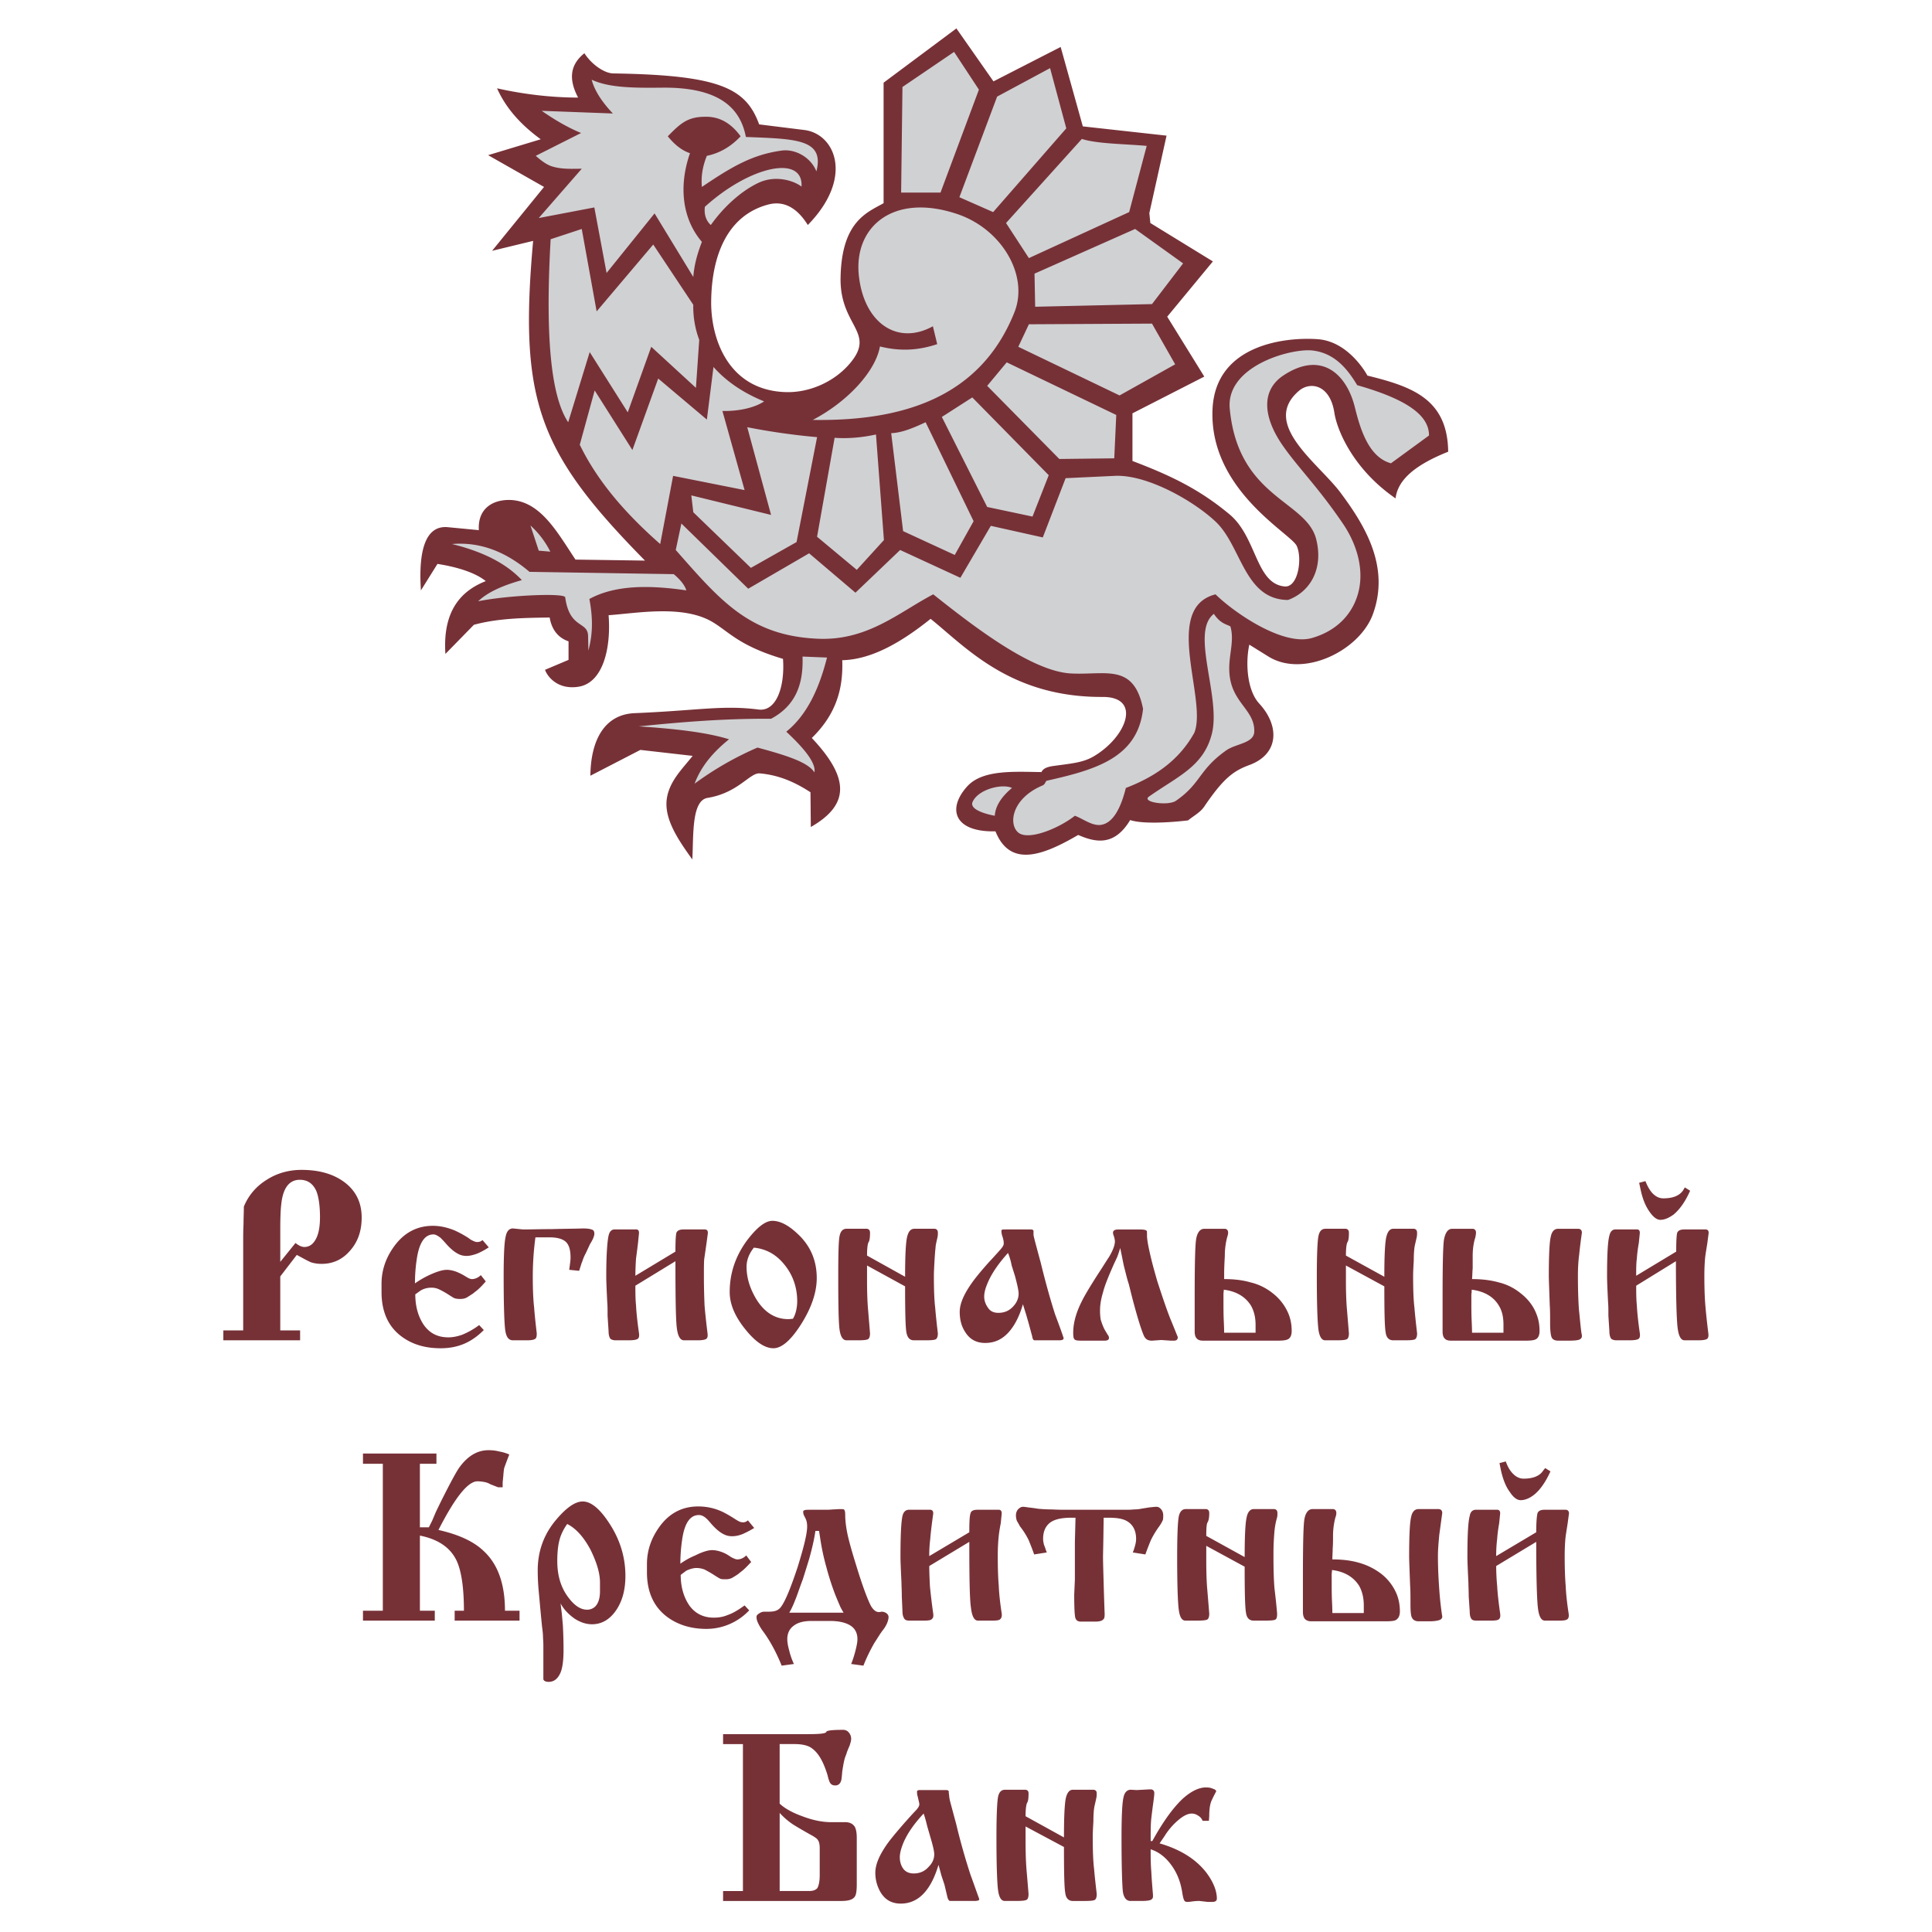
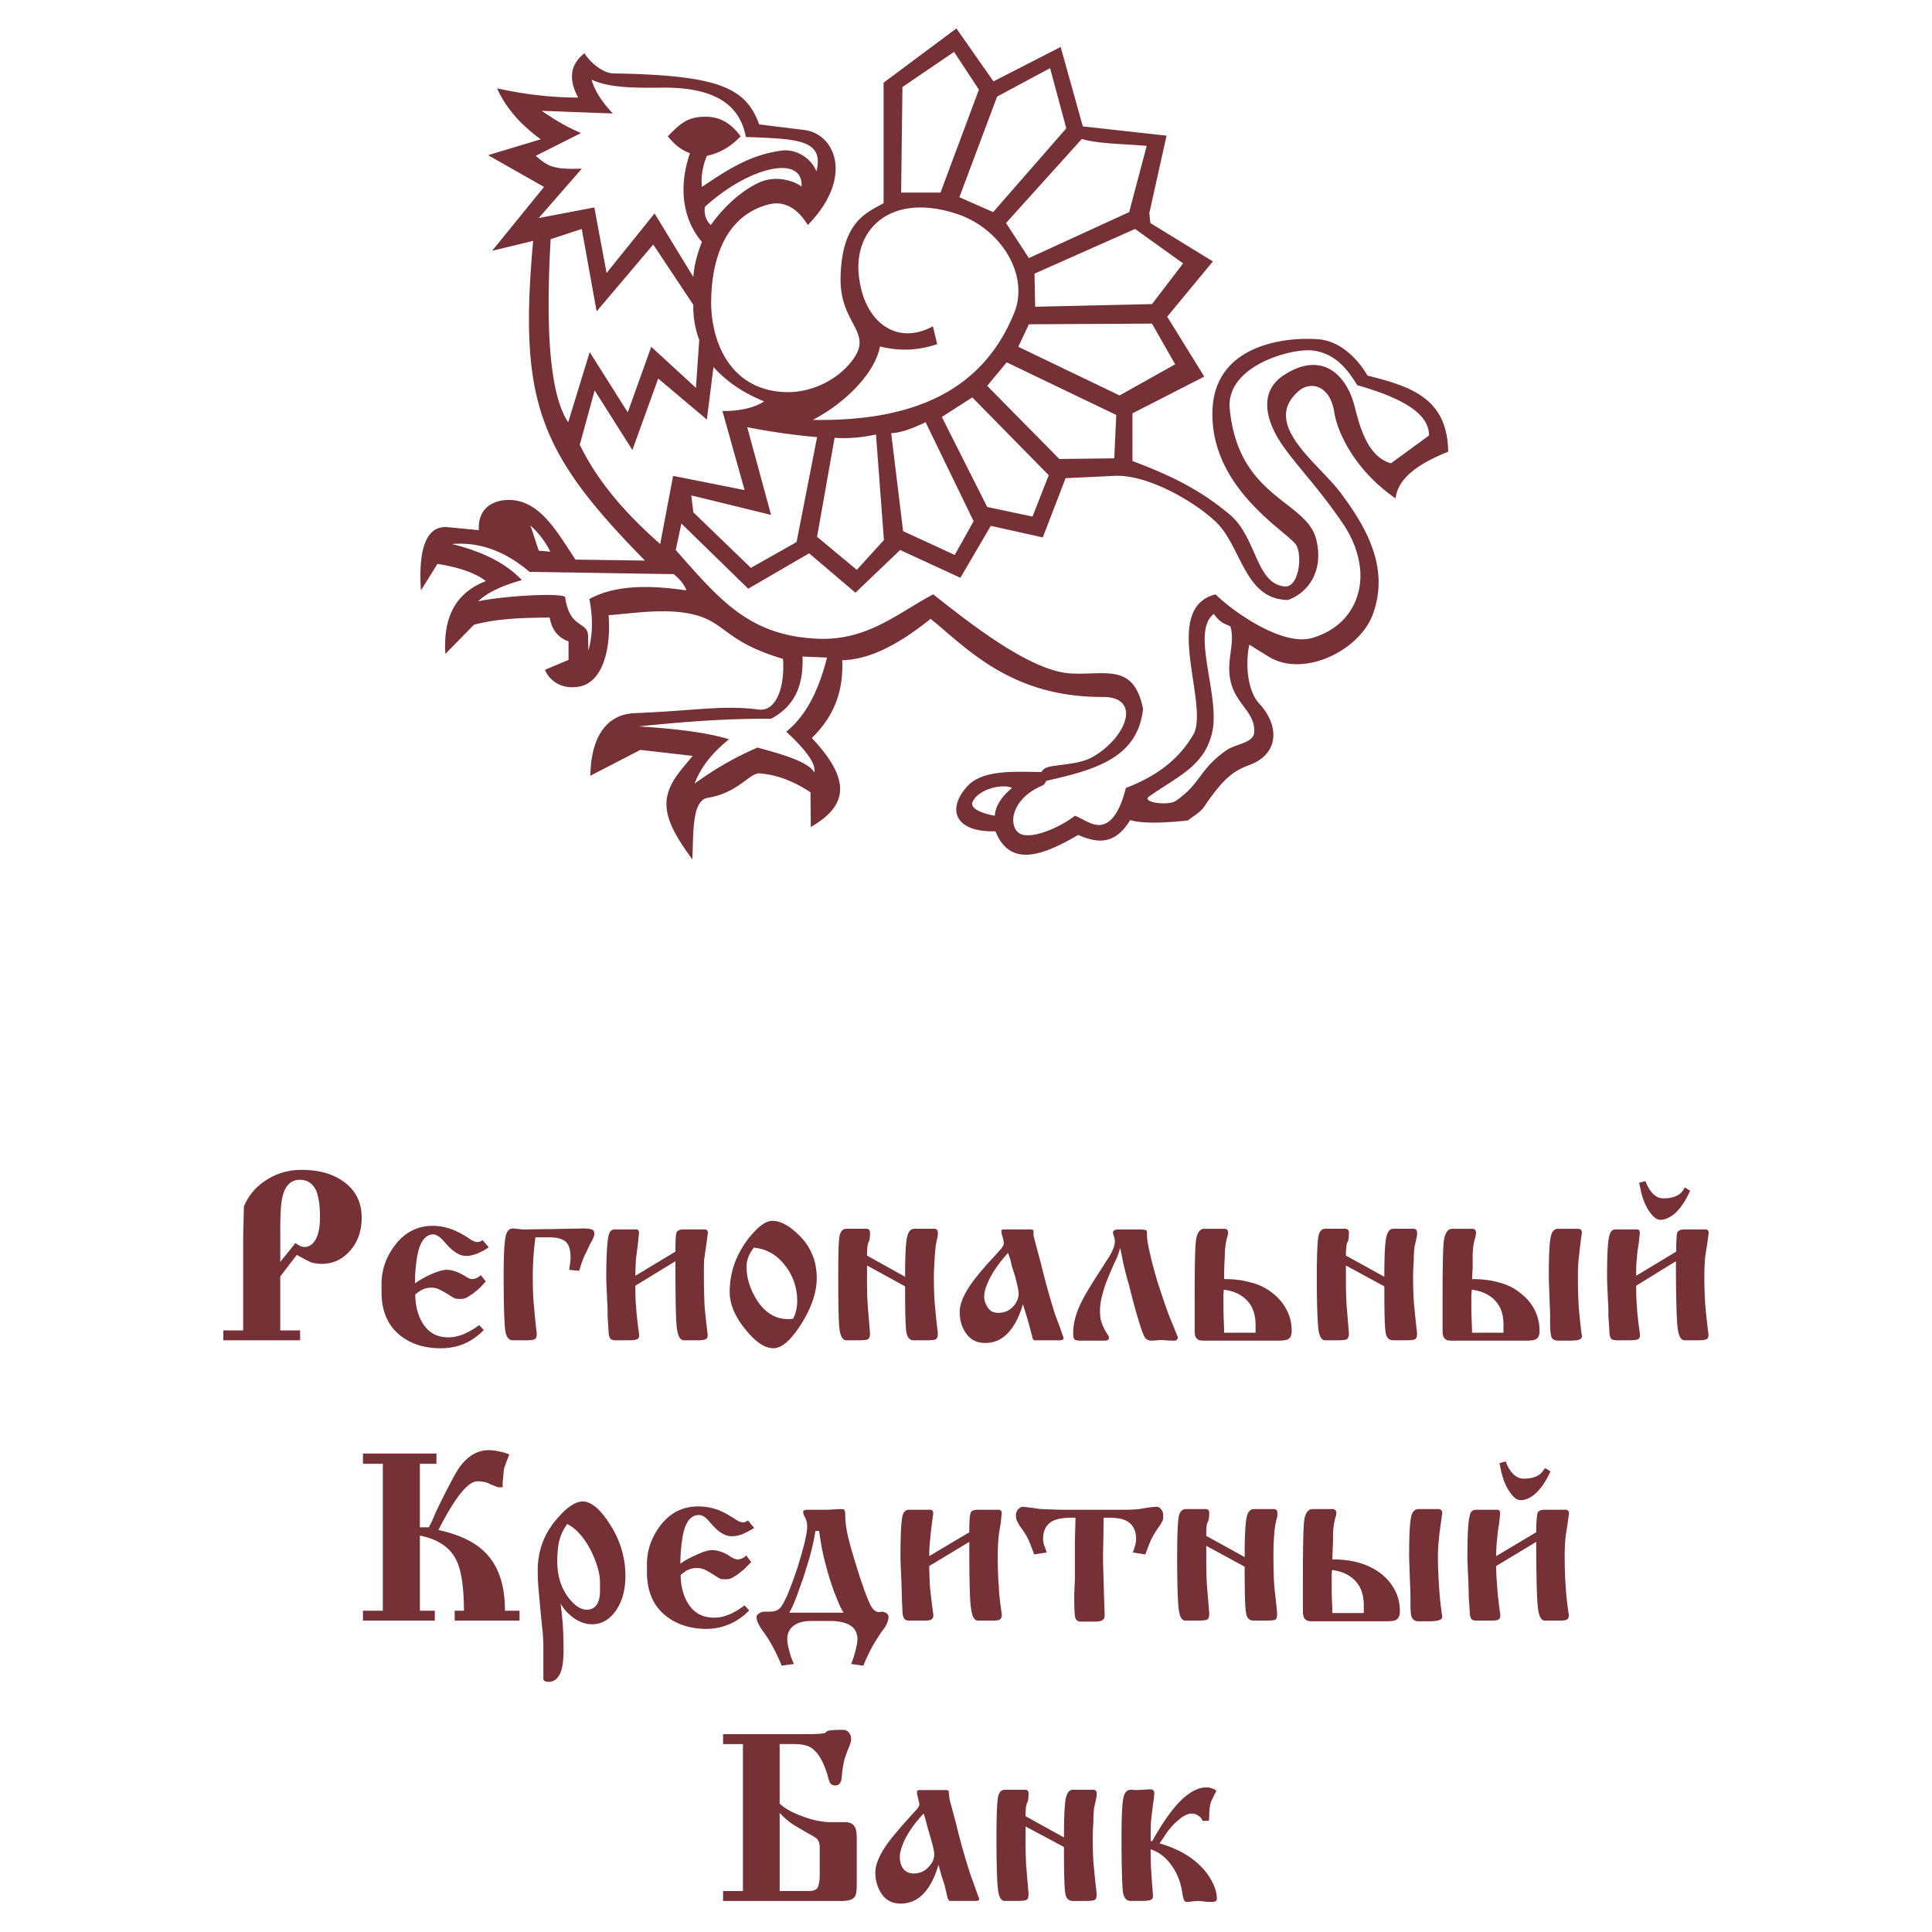
<svg xmlns="http://www.w3.org/2000/svg" width="2500" height="2500" viewBox="0 0 192.756 192.756">
  <g fill-rule="evenodd" clip-rule="evenodd">
    <path fill="#fff" d="M0 0h192.756v192.756H0V0z" />
-     <path d="M57.911 9.637c.099.165-.034.363-.232.363-1.288 0-2.608-.066-3.962-.231a33.957 33.957 0 0 1-3.665-.594c.363.76.858 1.486 1.452 2.18.727.825 1.585 1.584 2.609 2.311.165.132.099.396-.099.463l-4.656 1.42 5.052 2.872c.132.1.165.298.066.396l-4.689 5.778 3.368-.792c.165-.066.33.099.297.264-.694 7.892-.595 13.108 1.023 17.698 1.618 4.623 4.722 8.585 10.038 14 .166.165.033.429-.165.429l-6.934-.099c-.066 0-.166-.066-.198-.099-.198-.297-.396-.562-.562-.858-1.552-2.41-3.137-4.821-5.646-4.986h-.495c-.66.033-1.255.231-1.717.594-.43.363-.727.924-.792 1.684 0 .165 0 .297.033.462 0 .132-.165.264-.297.264l-3.104-.297c-.132 0-.231-.033-.363 0-.594.033-1.023.33-1.354.858-.363.528-.561 1.354-.66 2.345-.066.594-.066 1.254-.033 2.014l1.222-1.948c.033-.066.165-.132.231-.132 1.023.165 2.047.396 2.938.693.793.297 1.486.66 2.015 1.057.165.132.099.396-.066.462-1.519.594-2.509 1.486-3.137 2.674-.562 1.024-.792 2.278-.759 3.731l2.443-2.477.1-.066c1.222-.331 2.509-.495 3.797-.594 1.255-.099 2.542-.099 3.831-.132.099 0 .231.132.231.231.099.561.297 1.023.594 1.386a2.62 2.62 0 0 0 1.156.76c.066.033.165.165.165.264v1.849c0 .099-.099.198-.165.231l-2.113.892c.165.33.528.759 1.123 1.056.462.231 1.089.363 1.882.231.991-.165 1.717-.924 2.146-2.014.561-1.288.726-3.071.594-4.821 0-.132.132-.298.231-.298.528-.033 1.057-.099 1.585-.132 2.807-.297 6.406-.627 8.915.826.462.264.859.561 1.255.858 1.155.858 2.509 1.849 5.745 2.807.099.033.198.132.198.231.066.727.033 1.453-.033 2.081-.132.892-.363 1.684-.726 2.245-.396.594-.924.99-1.552 1.023h-.429c-2.344-.33-4.193-.165-6.967.033-1.453.099-3.17.231-5.349.33-1.354.066-2.345.627-3.038 1.585-.693.99-1.056 2.345-1.122 3.962l4.589-2.377c.033 0 .132-.033.132-.033l5.25.595a.29.29 0 0 1 .198.429c-.231.264-.462.528-.661.792-.826.957-1.618 1.915-1.882 3.17-.165.99.099 2.014.562 3.004.396.826.925 1.651 1.486 2.444 0-.132 0-.264.033-.396.033-2.312.099-4.953 1.651-5.217 1.783-.331 2.906-1.123 3.731-1.717.595-.462 1.057-.792 1.552-.759.991.099 1.916.297 2.774.66.858.33 1.651.76 2.41 1.255.066.033.132.165.132.231l.033 3.005c1.585-.991 2.378-2.081 2.411-3.302 0-1.387-.924-2.972-2.74-4.953-.099-.066-.099-.264 0-.363 1.222-1.189 1.981-2.411 2.41-3.666.462-1.254.594-2.576.528-3.896 0-.133.132-.265.265-.265 1.387-.033 2.807-.462 4.259-1.155 1.42-.727 2.906-1.717 4.392-2.906.065-.066.231-.066.33 0 .462.363.958.792 1.486 1.222 3.301 2.839 7.627 6.538 15.487 6.504.891-.033 1.551.165 1.98.528.396.297.594.727.627 1.189s-.066.991-.297 1.519c-.527 1.123-1.617 2.344-3.07 3.203-.957.528-1.916.661-3.303.859-.264.033-.527.065-.857.132a2.805 2.805 0 0 0-.562.132c-.164.066-.297.165-.363.33-.033.066-.164.132-.23.132h-.627c-2.51-.066-5.283-.165-6.637 1.354-.462.528-.792 1.089-.925 1.585-.099.429-.066.858.1 1.188.165.33.462.627.957.858.595.264 1.419.43 2.542.396.066 0 .197.066.23.165.693 1.684 1.783 2.278 3.072 2.179 1.387-.099 3.07-.924 4.82-1.948.033-.033.164-.033.23 0 .859.363 1.717.627 2.543.496.793-.132 1.586-.661 2.311-1.882.033-.066.199-.132.299-.099.527.165 1.32.231 2.178.231 1.189 0 2.477-.099 3.436-.231.164-.132.363-.264.527-.396.363-.264.76-.528.99-.891.957-1.453 1.717-2.344 2.443-2.972.727-.627 1.387-.957 2.213-1.287.561-.198.99-.462 1.32-.76.463-.429.727-.924.826-1.486.1-.528.033-1.123-.199-1.717a6.187 6.187 0 0 0-1.088-1.717c-.596-.627-.959-1.585-1.156-2.575-.199-1.189-.133-2.51.066-3.5.033-.198.23-.264.396-.165l1.914 1.188c.264.132.529.264.826.396 1.484.529 3.236.363 4.82-.33 1.584-.66 3.037-1.783 3.896-3.17.197-.297.363-.627.463-.991.857-2.245.693-4.391.033-6.339-.695-1.981-1.883-3.797-3.105-5.481-.494-.661-1.221-1.42-1.98-2.213-.561-.594-1.156-1.188-1.684-1.815-1.85-2.18-3.006-4.458-.529-6.571.33-.264.727-.462 1.123-.528.33-.033.693 0 1.023.132.363.1.66.331.957.661.396.462.693 1.156.826 2.081.166.99.76 2.707 2.08 4.523.859 1.222 2.047 2.477 3.633 3.599.197-.859.727-1.618 1.518-2.311.893-.76 2.113-1.42 3.633-2.047-.066-2.477-.924-3.962-2.277-4.986-1.42-1.09-3.402-1.651-5.582-2.18-.064-.033-.164-.099-.164-.132-.033-.033-1.717-3.302-4.723-3.5-1.881-.165-5.084.066-7.428 1.584-1.52 1.024-2.676 2.609-2.807 5.085-.299 6.142 4.457 10.104 6.9 12.151.727.595 1.287 1.057 1.453 1.387.264.529.33 1.354.264 2.146-.066.463-.166.925-.33 1.321-.197.396-.463.727-.793.892-.164.099-.396.132-.594.099-1.75-.198-2.443-1.75-3.236-3.533-.594-1.32-1.254-2.773-2.41-3.73a24.76 24.76 0 0 0-4.424-2.972c-1.553-.826-3.236-1.552-5.186-2.278-.064-.033-.164-.166-.164-.265v-4.755c0-.066.066-.198.131-.231l6.936-3.533-3.566-5.746c-.033-.066-.033-.231.033-.297l4.357-5.283-5.977-3.698c-.031 0-.098-.132-.131-.166l-.1-.99.033-.066 1.65-7.462-8.089-.889c-.064 0-.197-.099-.23-.198l-2.113-7.594-6.407 3.268c-.098.066-.264.033-.33-.066l-3.566-5.085-6.934 5.184v11.887c0 .065-.066.198-.132.231-.165.099-.297.165-.429.231-1.552.826-3.632 1.948-3.731 6.967-.066 2.081.627 3.368 1.189 4.392.726 1.42 1.254 2.41-.265 4.259-.792.958-1.816 1.717-2.938 2.246a8.76 8.76 0 0 1-3.6.792c-2.575-.033-4.391-1.057-5.613-2.509-1.552-1.816-2.179-4.358-2.212-6.604 0-2.51.462-4.887 1.519-6.736.958-1.651 2.378-2.873 4.392-3.4 1.023-.265 1.882-.033 2.608.429.595.363 1.057.925 1.42 1.486 1.552-1.651 2.279-3.269 2.444-4.623a4.06 4.06 0 0 0-.165-1.915 3.115 3.115 0 0 0-.858-1.42c-.496-.462-1.123-.792-1.816-.858l-4.524-.562c-.066 0-.198-.099-.23-.165-.627-1.75-1.585-2.938-3.632-3.698-2.113-.792-5.382-1.156-10.632-1.222-.495 0-1.123-.264-1.684-.627a6.675 6.675 0 0 1-1.288-1.255c-.528.462-.825 1.024-.892 1.585-.101.693.097 1.452.56 2.344z" fill="#d0d1d3" />
    <path d="M82.51 65.604l-2.443-.099c.099 2.608-.594 4.854-3.137 6.207-4.689-.033-8.981.331-13.208.76 3.599.231 6.802.595 9.014 1.288-1.519 1.222-2.774 2.642-3.434 4.425a31.83 31.83 0 0 1 6.273-3.599c3.071.826 5.052 1.486 5.68 2.477.165-.892-.892-2.278-2.807-4.062 2.048-1.651 3.269-4.26 4.062-7.397zM67.981 52.231l-.561 2.642c4.424 5.019 7.33 8.519 14.066 8.849 5.019.264 8.156-2.609 11.623-4.425 3.83 3.038 9.741 7.661 13.704 7.892 3.467.198 6.307-1.09 7.23 3.533-.527 4.887-4.754 6.076-9.576 7.165-.197.033-.131.363-.494.496-3.006 1.288-3.369 3.797-2.41 4.655.99.892 4.094-.396 5.68-1.651.791.297 1.617.958 2.475.925 1.42-.099 2.18-1.981 2.609-3.698 2.84-1.089 5.283-2.708 6.834-5.514 1.322-3.302-3.234-12.448 2.113-13.802 1.883 1.849 6.736 5.184 9.609 4.359 2.773-.792 4.293-2.741 4.723-4.92.428-2.179-.299-4.524-1.586-6.439-2.574-3.797-4.59-5.712-6.141-7.991-1.85-2.741-2.08-5.382.197-6.868 3.83-2.51 6.307-.033 7.1 3.203.561 2.279 1.42 4.986 3.6 5.581l3.797-2.773c0-1.784-1.684-3.467-7.166-5.02-.99-1.651-2.277-3.235-4.523-3.467-2.244-.198-8.617 1.618-8.189 5.845.859 8.882 7.629 9.113 8.619 12.976.76 3.005-.627 5.283-2.807 6.076-4.326-.033-4.623-5.25-7.133-7.727-2.146-2.08-6.9-4.821-10.17-4.655l-4.887.23-2.277 5.911-5.186-1.156-3.037 5.184-6.01-2.773-4.458 4.259-4.623-3.929-6.076 3.533-6.669-6.506zm54.382 22.619c.959-.66 2.742-.693 2.775-1.849.064-2.014-1.883-2.74-2.379-5.118-.43-2.08.496-3.665 0-5.382-.396-.231-.99-.264-1.65-1.255-2.377 1.816.727 8.255-.199 11.953-.824 3.269-3.367 4.227-6.273 6.273-.791.562 1.883.958 2.676.429 2.542-1.749 2.244-3.07 5.05-5.051zM99.25 81.387c.066-1.023.727-1.948 1.717-2.773-.99-.462-3.367.132-3.928 1.387-.364.792 1.453 1.254 2.211 1.386zM54.906 55.038a8.9 8.9 0 0 0-1.981-2.608l.826 2.509 1.155.099zm-9.807-.759c2.938.726 5.316 1.849 6.967 3.599-1.882.528-3.401 1.189-4.359 2.113 2.84-.594 8.618-.858 8.684-.396.429 3.137 2.212 2.377 2.279 3.797l.033 1.519c.363-1.354.528-2.905.099-5.151 2.608-1.42 6.042-1.387 9.674-.858-.165-.528-.594-1.057-1.254-1.618l-14.396-.231c-2.444-2.081-5.019-3.006-7.727-2.774zM81.09 41.896c8.783.132 16.707-2.113 20.142-10.797 1.42-3.698-1.355-8.321-5.812-9.773-6.34-2.081-10.203 1.32-9.741 6.075s3.797 7.132 7.396 5.151l.43 1.783c-1.783.594-3.599.759-5.713.231-.428 2.443-3.169 5.481-6.702 7.33zM57.679 9.736c-.958-1.816-.825-3.269.627-4.425.693 1.09 1.981 2.015 2.906 2.015 10.567.165 13.208 1.452 14.529 5.084l4.523.562c3.071.396 4.953 4.754.331 9.477-.759-1.222-2.014-2.542-3.929-2.047-4.161 1.09-5.713 5.217-5.713 9.873.033 3.896 1.949 8.75 7.562 8.849 2.312.033 4.788-1.056 6.34-2.938 2.542-3.071-1.09-3.665-.991-8.486.099-5.646 2.675-6.504 4.292-7.429V8.25l7.264-5.415 3.699 5.284 6.703-3.434 2.211 7.924 8.354.924-1.717 7.727.1.991 6.24 3.831-4.557 5.514 3.699 5.977-7.166 3.665v4.755c3.93 1.486 6.736 2.873 9.676 5.316 2.74 2.278 2.607 6.901 5.48 7.198 1.387.165 1.816-2.84 1.221-4.062-.627-1.254-8.781-5.613-8.387-13.669.33-6.439 7.33-7.165 10.5-6.934s4.953 3.632 4.953 3.632c4.426 1.089 7.99 2.311 8.057 7.594-3.137 1.255-5.018 2.708-5.25 4.656-4.227-2.906-5.844-6.802-6.107-8.552-.43-2.807-2.41-3.137-3.533-2.179-3.896 3.335 2.047 7.265 4.227 10.269 2.477 3.335 4.854 7.396 3.137 12.052-1.354 3.632-6.934 6.339-10.402 4.193l-1.914-1.189c-.396 1.816-.23 4.557.99 5.877 2.014 2.179 2.014 4.986-.924 6.109-1.619.594-2.609 1.288-4.557 4.16-.396.594-1.057.924-1.619 1.387-1.65.198-4.49.396-5.777-.033-1.553 2.576-3.369 2.279-5.186 1.486-3.564 2.081-6.801 3.269-8.254-.363-4.094.099-4.854-2.212-2.84-4.458 1.52-1.716 4.689-1.486 7.43-1.453.197-.429.727-.528 1.09-.594 1.883-.264 3.004-.33 4.094-.958 3.336-1.948 4.854-5.977.893-5.943-9.18.033-13.604-4.953-17.137-7.793-3.005 2.411-5.944 4.062-8.816 4.128.099 2.708-.528 5.316-3.038 7.759 3.798 4.028 3.765 6.67-.099 8.882l-.033-3.467c-1.519-.991-3.137-1.717-5.052-1.882-.99-.099-2.146 1.948-5.217 2.444-1.618.264-1.387 3.797-1.519 6.142-1.42-1.981-2.938-4.161-2.509-6.274.33-1.651 1.552-2.807 2.542-4.061l-5.217-.594-4.986 2.575c.033-3.566 1.42-6.108 4.392-6.241 6.373-.264 8.783-.825 12.382-.363 1.783.23 2.641-2.278 2.443-5.053-4.424-1.32-5.382-2.707-7.066-3.698-2.938-1.717-7.496-.859-10.335-.66.264 3.368-.595 6.736-2.972 7.132-2.212.363-3.203-1.156-3.368-1.685l2.344-.99v-1.849c-1.057-.363-1.684-1.189-1.882-2.377-2.51.033-5.151.066-7.562.727l-2.84 2.905c-.231-3.5.892-6.042 4.028-7.264-1.056-.859-2.906-1.42-4.821-1.717l-1.65 2.642c-.265-3.995.462-6.505 2.674-6.307l3.104.297c-.132-2.278 1.552-3.104 3.269-3.005 2.938.198 4.589 3.269 6.373 5.943l6.934.099C53.652 45.066 51.77 39.916 53.19 24.033l-4.095.991 5.184-6.373-5.58-3.17 5.25-1.585c-2.081-1.519-3.5-3.169-4.359-5.085 2.641.595 5.448.925 8.089.925zM70.92 22.448c1.288-1.816 3.005-3.368 4.722-4.193 1.717-.826 3.566-.231 4.326.363.198-3.203-5.118-2.081-9.642 2.014-.099.76.132 1.42.594 1.816zm-1.75 5.184c.099-1.288.429-2.377.858-3.5-1.948-2.279-2.345-5.514-1.189-8.849-.924-.298-1.684-1.024-2.212-1.684 1.255-1.288 1.981-1.949 3.731-1.949 1.519-.033 2.642.727 3.533 1.949-.958 1.023-2.08 1.684-3.368 1.948-.429 1.057-.595 2.08-.495 3.104 3.07-2.08 5.084-3.236 7.99-3.632 1.321-.165 2.873.661 3.435 2.081.825-3.236-2.048-3.236-7.034-3.435-.495-2.509-2.179-4.985-8.354-4.919-2.972.033-5.316 0-7.033-.792.264 1.023.958 2.146 2.113 3.368l-7.099-.265c1.089.76 2.477 1.618 3.929 2.213l-4.523 2.278c.495.429 1.089.924 1.75 1.089.925.264 1.882.198 2.84.198l-4.292 4.919 5.547-1.057 1.222 6.538 4.788-5.943 3.863 6.34zm-14.232-3.764c-.594 10.467.166 15.882 1.75 18.26l2.146-7 3.797 6.01 2.344-6.538 4.458 4.095.33-4.788a9.405 9.405 0 0 1-.594-3.5l-3.996-6.01-5.646 6.67-1.486-8.222-3.103 1.023zm2.906 20.505c1.849 3.798 4.722 7 8.024 9.906l1.288-6.802 7.132 1.419-2.212-7.892c1.651.033 3.236-.33 4.16-.958-2.113-.858-3.797-2.014-5.052-3.434l-.66 5.25-4.854-4.095-2.576 7.132-3.764-5.944-1.486 5.418zm11.128 5.052l.199 1.684 5.745 5.547 4.557-2.575 2.047-10.467a66.526 66.526 0 0 1-6.967-.991l2.377 8.75-7.958-1.948zm12.547 4.127l3.963 3.302 2.707-2.972-.792-10.533c-1.354.297-2.774.429-4.127.33l-1.751 9.873zm13.736 1.816L97.137 52l-4.788-9.873c-.99.462-2.311 1.057-3.434 1.09l1.188 9.773 5.152 2.378zm-1.288-13.769l4.525 8.981 4.521.958 1.619-4.127-7.627-7.76-3.038 1.948zm17.203 4.128l.199-4.326-10.93-5.25-1.947 2.345 7.197 7.297 5.481-.066zm6.076-9.378l-2.311-4.062-12.283.066-1.057 2.246 10.104 4.854 5.547-3.104zm-13.967-5.745l11.656-.264 3.104-4.062-4.789-3.434-10.037 4.458.066 3.302zm-2.906-8.354l2.279 3.5 10.004-4.59 1.75-6.604c-2.113-.198-4.92-.198-6.471-.694l-7.562 8.388zm-1.287-1.09l7.297-8.354-1.617-6.009-5.283 2.84-3.765 10.038 3.368 1.485zm-5.251-1.948l3.831-10.27-2.477-3.764-5.151 3.5-.132 10.533h3.929v.001zM27.962 127.35v5.383h1.98v.99h-7.66v-.99h1.981v-8.717c0-.66 0-1.256.033-1.883 0-.594.033-1.189.033-1.75.462-1.123 1.221-2.014 2.278-2.674 1.024-.66 2.212-.99 3.467-.99 1.882 0 3.368.461 4.491 1.387 1.023.857 1.519 1.98 1.519 3.367 0 1.32-.364 2.41-1.156 3.303-.76.891-1.717 1.32-2.84 1.32-.429 0-.792-.066-1.09-.166-.066-.033-.363-.164-.891-.461l-.496-.266-1.649 2.147zm0-1.454l1.519-1.881c.33.264.627.396.892.396.363 0 .693-.166.925-.463.429-.527.627-1.354.627-2.51s-.132-2.014-.363-2.607c-.33-.727-.858-1.123-1.651-1.123-1.057 0-1.684.824-1.849 2.443-.066.527-.099 1.387-.099 2.543v3.202h-.001zM48.137 123.719l.627.727a6.667 6.667 0 0 1-1.156.627c-.363.131-.727.23-1.057.23-.297 0-.594-.066-.826-.197-.396-.199-.792-.529-1.254-1.057-.231-.266-.429-.463-.528-.562-.264-.197-.495-.33-.693-.33-.892 0-1.453.859-1.684 2.576-.099.66-.165 1.453-.165 2.311a9.283 9.283 0 0 1 1.486-.857c.726-.33 1.288-.496 1.684-.496.297 0 .594.066.892.166.264.098.627.264.99.494.265.166.462.264.627.264.297 0 .627-.131.892-.395l.495.627c-.264.297-.495.561-.726.76-.132.131-.33.264-.562.461-.264.166-.462.299-.627.396-.198.1-.396.133-.66.133-.231 0-.429-.033-.528-.066s-.297-.164-.562-.33a8.334 8.334 0 0 0-.991-.561 1.7 1.7 0 0 0-.792-.166 2.05 2.05 0 0 0-1.023.264c-.198.133-.364.264-.562.396 0 1.223.297 2.246.858 3.07.594.826 1.387 1.223 2.443 1.223.462 0 .924-.1 1.387-.264a7.592 7.592 0 0 0 1.684-.959l.462.496c-.528.527-1.123.99-1.849 1.32-.727.33-1.552.496-2.444.496-1.452 0-2.674-.33-3.698-1.023-1.486-.992-2.212-2.543-2.212-4.59v-.826c0-1.287.396-2.51 1.189-3.631.99-1.422 2.311-2.146 3.929-2.146.726 0 1.453.164 2.179.461.363.166.825.396 1.387.76.165.133.33.23.495.297.132.066.264.1.363.1.232-.002.398-.068.53-.199zM54.873 123.453H53.42a29.097 29.097 0 0 0-.264 3.83c0 1.223.033 2.279.132 3.139.066.891.165 1.75.264 2.607 0 .264-.033.43-.099.496-.099.131-.396.197-.859.197h-1.42c-.429 0-.66-.33-.759-.957-.099-.66-.165-2.443-.165-5.416 0-2.113.066-3.434.198-3.961.1-.562.364-.826.727-.826l.991.1c.892 0 1.849-.033 2.906-.033 1.057-.033 2.08-.033 3.104-.066.363 0 .661.033.826.1.198.033.297.164.297.428 0 .199-.132.562-.429 1.025l-.429.924c-.166.297-.231.496-.297.66-.033.133-.099.264-.132.363l-.231.727-.99-.1c.033-.264.066-.494.099-.76.033-.264.033-.428.033-.461 0-.793-.165-1.322-.528-1.619-.333-.264-.862-.397-1.522-.397zM63.392 127.283l3.996-2.41c0-1.023.033-1.65.099-1.881.099-.232.33-.33.727-.33h2.08c.231 0 .33.098.33.361l-.132.992c-.099.66-.165 1.188-.231 1.584-.033.396-.033.959-.033 1.684 0 1.189.033 2.18.066 2.973.066.793.166 1.717.297 2.773.033.264 0 .43-.099.529-.099.098-.396.164-.858.164h-1.387c-.396 0-.628-.43-.727-1.287-.099-.859-.132-3.037-.132-6.604l-3.996 2.443c0 .627 0 1.32.066 1.98.033.693.132 1.617.297 2.773.033.264 0 .43-.099.529-.099.098-.396.164-.858.164h-1.387a.888.888 0 0 1-.496-.133c-.132-.164-.198-.428-.198-.791l-.099-1.52c0-.561 0-1.023-.033-1.354-.066-1.32-.099-2.18-.099-2.543 0-2.146.099-3.5.231-4.094.099-.43.297-.627.627-.627h2.113c.198 0 .297.098.297.361l-.099.992a95.956 95.956 0 0 1-.198 1.551 25.89 25.89 0 0 0-.065 1.721zM72.802 128.902c0-1.85.562-3.533 1.684-5.086.991-1.32 1.85-2.014 2.576-2.014.792 0 1.651.463 2.576 1.354 1.222 1.156 1.849 2.609 1.849 4.359 0 1.42-.528 2.971-1.552 4.59-1.023 1.617-1.948 2.41-2.773 2.41-.825 0-1.75-.594-2.741-1.816-1.09-1.32-1.619-2.576-1.619-3.797zm2.41-4.423c-.495.627-.727 1.254-.727 1.914 0 1.09.331 2.146.958 3.203.825 1.354 1.915 2.014 3.203 2.014.198 0 .363-.033.462-.033.165-.264.264-.561.33-.857.066-.297.099-.596.099-.893 0-1.32-.396-2.51-1.156-3.5-.824-1.091-1.847-1.718-3.169-1.848zM90.302 128.34l-3.797-2.08v1.486c0 1.156.033 2.113.099 2.873.066.793.132 1.584.198 2.41 0 .297-.066.463-.165.561-.132.1-.495.133-1.09.133h-1.089c-.363 0-.594-.363-.694-1.057-.099-.727-.132-2.477-.132-5.283 0-2.244.033-3.6.132-4.061.1-.496.331-.727.694-.727H86.505c.198.033.297.164.297.396 0 .43-.033.758-.132.924-.099.133-.165.594-.165 1.354l3.797 2.113c0-2.08.066-3.4.198-3.961.132-.562.363-.826.727-.826H93.274c.198.033.297.164.297.396 0 .131 0 .264-.033.43-.1.461-.198.824-.198 1.057-.033.264-.066.691-.1 1.254-.033.594-.066 1.123-.066 1.551 0 1.322.033 2.379.132 3.203.066.826.165 1.686.264 2.543 0 .297-.066.463-.165.561-.099.1-.462.133-1.09.133h-1.123c-.429 0-.66-.264-.759-.793-.098-.528-.131-2.08-.131-4.59zM100.406 122.662h2.41c.166 0 .264.033.297.131v.363c0 .133.066.363.166.76l.363 1.354.197.727c.496 2.047.99 3.764 1.42 5.117.297.793.596 1.586.859 2.379 0 .098-.033.164-.166.197a.908.908 0 0 1-.297.033h-2.443c-.1 0-.199-.133-.23-.396l-.33-1.221-.266-.926-.33-1.057c-.33 1.156-.791 2.049-1.32 2.676-.66.791-1.453 1.188-2.443 1.188-.891 0-1.552-.363-2.014-1.121-.363-.562-.528-1.223-.528-1.982 0-.793.396-1.717 1.155-2.807.297-.43.891-1.188 1.817-2.213.131-.131.461-.494 1.023-1.121.264-.297.396-.496.396-.66 0-.1 0-.232-.033-.363-.033-.133-.066-.297-.133-.463a1.956 1.956 0 0 1-.066-.463c0-.066.066-.131.199-.131l.297-.001zm.164 2.344c-.924 1.023-1.584 1.98-1.98 2.873-.264.594-.396 1.057-.396 1.486 0 .395.133.758.363 1.088.232.363.562.529 1.057.529.627 0 1.123-.23 1.52-.693.33-.363.494-.793.494-1.223 0-.297-.131-.891-.361-1.75l-.332-1.057a6.572 6.572 0 0 0-.365-1.253zM111.766 124.51c-.1.332-.199.629-.299.893-.164.363-.297.627-.395.857-.496 1.123-.859 2.016-1.023 2.676-.199.66-.299 1.254-.299 1.816 0 .395.033.693.066.891.066.23.166.529.33.891.1.199.232.396.363.629.1.098.133.23.133.33 0 .164-.133.264-.43.264h-2.377c-.33 0-.562-.033-.627-.133-.1-.064-.133-.297-.133-.66 0-.924.264-1.947.826-3.07.264-.561.857-1.553 1.75-2.939.33-.494.627-.99.957-1.484.43-.693.627-1.256.627-1.619 0-.164-.066-.428-.164-.693-.033-.133-.033-.23 0-.297.064-.133.23-.197.494-.197h2.146c.363 0 .594.033.693.131.033.033.033.199.033.463 0 .463.166 1.287.463 2.51.164.66.363 1.354.561 2.047.496 1.52.924 2.807 1.32 3.797.264.627.496 1.223.727 1.783 0 .264-.131.363-.396.363h-.264l-.99-.066-.924.066c-.396 0-.629-.133-.793-.463-.23-.494-.66-1.814-1.223-3.994l-.297-1.189c-.164-.496-.264-.924-.363-1.32-.033-.133-.1-.363-.164-.66l-.166-.826-.162-.797zM126.16 133.756h-6.141c-.297 0-.496-.066-.627-.23-.133-.133-.199-.363-.199-.693v-3.203c0-3.17.033-5.15.133-5.91.1-.727.396-1.123.826-1.123h2.081c.197.033.297.164.297.396 0 .098-.033.264-.1.461a7.285 7.285 0 0 0-.23 1.85c-.033.627-.066 1.223-.066 1.783v.527c.957 0 1.85.1 2.643.332a5.562 5.562 0 0 1 2.211 1.088 5.037 5.037 0 0 1 1.553 2.016c.23.561.33 1.123.33 1.75 0 .461-.166.76-.463.857-.164.066-.461.1-.891.1H126.16v-.001zm-4.027-.793h3.136v-.791c0-.76-.164-1.387-.463-1.916-.561-.891-1.451-1.42-2.707-1.584 0 .131-.033.297-.033.461V129.959c0 .561 0 1.188.033 1.881s.034 1.058.034 1.123zM138.115 128.34l-3.832-2.08v1.486c0 1.156.033 2.113.1 2.873.066.793.133 1.584.199 2.41 0 .297-.066.463-.166.561-.133.1-.496.133-1.09.133h-1.123c-.33 0-.561-.363-.66-1.057-.098-.727-.164-2.477-.164-5.283 0-2.244.066-3.6.164-4.061.1-.496.33-.727.693-.727H134.283c.199.033.299.164.299.396 0 .43-.033.758-.133.924-.1.133-.166.594-.166 1.354l3.832 2.113c0-2.08.064-3.4.197-3.961.133-.562.363-.826.693-.826h2.08c.199.033.297.164.297.396 0 .131 0 .264-.033.43-.098.461-.197.824-.23 1.057a10.47 10.47 0 0 0-.066 1.254c-.033.594-.066 1.123-.066 1.551 0 1.322.033 2.379.133 3.203.066.826.166 1.686.264 2.543 0 .297-.066.463-.164.561-.1.1-.463.133-1.09.133h-1.123c-.43 0-.693-.264-.76-.793-.101-.528-.132-2.08-.132-4.59zM150.893 133.756h-6.141c-.299 0-.496-.066-.629-.23-.131-.133-.197-.363-.197-.693v-3.17c0-3.203.033-5.184.133-5.943.131-.727.395-1.123.824-1.123h2.08c.199.033.297.164.297.396 0 .131-.031.264-.064.461-.166.496-.266 1.123-.266 1.85v1.223c-.033.363-.033.727-.064 1.088.957 0 1.848.1 2.674.332a5.439 5.439 0 0 1 2.18 1.088c.727.562 1.254 1.256 1.551 2.016.232.561.33 1.123.33 1.75 0 .461-.164.76-.461.857-.166.066-.463.1-.893.1h-1.354v-.002zm3.632-6.373c0-2.146.066-3.5.197-3.994.1-.529.363-.793.727-.793h2.046c.232.033.33.164.33.396-.098.693-.197 1.42-.264 2.146-.1.725-.131 1.451-.131 2.145 0 1.256.031 2.379.098 3.336.1.957.166 1.783.264 2.443.033.066.033.164.033.264 0 .133-.098.264-.264.33-.164.066-.496.1-.99.1h-1.123c-.297 0-.527-.1-.627-.297-.1-.199-.166-.693-.166-1.453 0-.727 0-1.32-.033-1.75-.063-1.783-.097-2.74-.097-2.873zm-7.66 5.58h3.136v-.791c0-.76-.133-1.387-.463-1.916-.529-.891-1.453-1.42-2.707-1.584 0 .131 0 .297-.033.461V129.959c0 .561 0 1.188.033 1.881s.034 1.058.034 1.123zM163.242 127.283l3.994-2.41c0-1.023.033-1.65.1-1.881.1-.232.33-.33.727-.33h2.08c.23 0 .33.098.33.361l-.131.992c-.1.66-.199 1.188-.232 1.584s-.066.959-.066 1.684c0 1.189.033 2.18.1 2.973s.166 1.717.297 2.773c.033.264 0 .43-.098.529-.1.098-.396.164-.859.164h-1.42c-.363 0-.594-.43-.693-1.287-.1-.859-.164-3.037-.164-6.604l-3.963 2.443c0 .627 0 1.32.066 1.98.033.693.131 1.617.297 2.773.033.264 0 .43-.1.529-.1.098-.396.164-.857.164h-1.387a.885.885 0 0 1-.496-.133c-.133-.164-.199-.428-.199-.791l-.098-1.52c0-.561 0-1.023-.033-1.354-.066-1.32-.1-2.18-.1-2.543 0-2.146.066-3.5.23-4.094.1-.43.299-.627.629-.627h2.113c.197 0 .297.098.297.361l-.1.992c-.1.561-.164 1.057-.197 1.551-.067.5-.067 1.061-.067 1.721zm4.854-8.814l.527.33c-.494 1.123-1.057 1.881-1.65 2.377-.463.33-.891.527-1.32.527-.363 0-.727-.297-1.09-.824-.396-.562-.693-1.289-.891-2.246l-.133-.627.627-.166c.166.43.363.793.596 1.09.361.43.758.629 1.188.629.957 0 1.586-.266 1.949-.76l.197-.33zM41.896 152.379h.892l.33-.66.363-.859.495-1.023c.958-1.914 1.585-3.07 1.882-3.467.826-1.123 1.783-1.684 2.873-1.684.363 0 .726.033 1.089.131.363.066.693.166.991.299-.297.758-.462 1.221-.496 1.32s-.066.363-.099.793c-.033.363-.066.627-.066.758v.396h-.462l-.76-.297a1.85 1.85 0 0 0-.627-.23 4.062 4.062 0 0 0-.66-.066c-.958 0-2.245 1.617-3.896 4.854 2.047.463 3.533 1.156 4.523 2.113 1.42 1.32 2.113 3.303 2.113 5.943h1.453v.99h-6.472v-.99h.924c0-2.344-.264-3.994-.727-4.986-.627-1.32-1.849-2.145-3.665-2.508v7.494h1.486v.99h-7.166v-.99h1.981v-14.66h-1.981v-1.023h7.33v1.023h-1.651v6.339h.003zM55.929 159.973l.099.826c.033.197.066.66.132 1.387.033.693.065 1.52.065 2.41 0 1.189-.132 2.014-.396 2.477-.265.496-.628.727-1.09.727-.297 0-.495-.1-.528-.264v-.133-.561-2.51c0-.264 0-.529-.033-.893 0-.33-.033-.693-.099-1.154-.166-1.652-.265-2.84-.331-3.533s-.099-1.387-.099-2.08c0-1.883.595-3.566 1.816-5.02 1.023-1.223 1.915-1.85 2.674-1.85.825 0 1.717.727 2.675 2.213 1.056 1.617 1.584 3.367 1.584 5.217 0 1.42-.33 2.576-.957 3.467-.627.893-1.42 1.354-2.378 1.354-.594 0-1.188-.197-1.783-.594-.591-.43-1.054-.924-1.351-1.486zm.661-7.924c-.396.561-.661 1.123-.792 1.684-.132.529-.198 1.223-.198 2.014 0 1.387.33 2.576 1.057 3.566.627.859 1.255 1.287 1.915 1.287.297 0 .562-.098.792-.297.33-.33.496-.824.496-1.551v-.859c0-.957-.331-2.014-.925-3.236-.694-1.321-1.487-2.178-2.345-2.608zM74.618 151.686l.627.76c-.363.23-.76.43-1.123.594-.396.166-.759.23-1.09.23-.297 0-.561-.064-.826-.197-.396-.197-.792-.529-1.255-1.057-.23-.264-.396-.463-.528-.561-.231-.199-.462-.299-.693-.299-.892 0-1.453.826-1.684 2.543a15.82 15.82 0 0 0-.165 2.312 7.332 7.332 0 0 1 1.486-.826c.726-.363 1.287-.529 1.684-.529.297 0 .594.066.892.166.297.1.627.264.99.527.265.133.462.232.627.232.33 0 .627-.133.892-.396l.495.66c-.264.264-.495.529-.726.727-.132.133-.331.264-.562.463-.231.164-.462.297-.627.396a1.351 1.351 0 0 1-.627.131c-.264 0-.462 0-.561-.066-.099-.033-.297-.164-.562-.33-.396-.264-.726-.43-.958-.561a2.277 2.277 0 0 0-.825-.166c-.33 0-.661.1-1.024.266-.165.131-.363.264-.561.428 0 1.189.297 2.213.858 3.039.595.824 1.42 1.221 2.443 1.221.462 0 .925-.066 1.387-.264.495-.166 1.057-.496 1.684-.957l.462.494a5.877 5.877 0 0 1-1.849 1.322 5.779 5.779 0 0 1-2.443.527c-1.42 0-2.675-.363-3.698-1.057-1.453-.99-2.212-2.51-2.212-4.59v-.826c0-1.287.396-2.508 1.188-3.631.991-1.42 2.312-2.113 3.93-2.113.727 0 1.453.131 2.179.43.396.164.858.428 1.387.76.198.131.363.23.496.297a.904.904 0 0 0 .396.098.68.68 0 0 0 .496-.197zM82.807 161.723h-1.816c-.759 0-1.354.133-1.783.463-.429.297-.66.76-.66 1.354 0 .297.066.693.198 1.156.099.43.264.891.462 1.32l-1.221.166c-.561-1.389-1.189-2.51-1.816-3.369a5.122 5.122 0 0 1-.496-.793c-.132-.264-.198-.461-.198-.693 0-.131.065-.23.23-.33a.999.999 0 0 1 .463-.197h.43c.396 0 .693-.033.891-.133.165-.066.33-.197.462-.396.429-.594.958-1.914 1.618-3.895.628-2.016.958-3.369.958-4.062 0-.264-.033-.463-.066-.561-.033-.133-.099-.264-.198-.463a.9.9 0 0 1-.132-.463c0-.098.066-.131.165-.164.132-.033.264-.033.396-.033h1.42c.363 0 .693 0 .958-.033.231 0 .495-.033.759-.033.132 0 .264 0 .363.033.066.033.132.197.132.496 0 .66.1 1.518.363 2.541.132.529.363 1.354.694 2.41.66 2.18 1.188 3.566 1.519 4.193.264.43.528.629.858.596l.198-.033c.198 0 .363.066.495.164.132.1.198.232.198.363 0 .199-.066.43-.165.662a3.433 3.433 0 0 1-.462.727c-.264.361-.495.758-.759 1.154a16.815 16.815 0 0 0-1.123 2.312l-1.222-.166c.165-.396.297-.826.429-1.32.132-.529.198-.893.198-1.156 0-.594-.23-1.057-.693-1.354s-1.156-.463-2.047-.463zm-4.061-.825h5.416c-.132-.232-.297-.496-.397-.76-.132-.297-.264-.627-.429-1.023a26.901 26.901 0 0 1-.892-2.773 22.76 22.76 0 0 1-.562-2.543l-.165-1.057h-.363c-.132.924-.363 1.85-.627 2.807-.033.1-.231.76-.627 2.014-.363.957-.594 1.684-.792 2.146-.166.43-.364.859-.562 1.189zM92.713 155.252l3.995-2.377c0-1.059.033-1.686.132-1.916.065-.23.296-.33.693-.33h2.113c.199 0 .297.133.297.363l-.098.99c-.133.66-.199 1.189-.232 1.586-.033.395-.066.957-.066 1.684 0 1.188.033 2.18.1 2.971.033.793.133 1.717.297 2.773.033.266-.033.43-.131.529-.1.133-.363.164-.826.164h-1.42c-.363 0-.594-.428-.694-1.287-.131-.826-.165-3.037-.165-6.57l-3.995 2.41c0 .66.033 1.32.066 2.014.066.66.165 1.586.33 2.74.033.266 0 .43-.132.529-.099.133-.363.164-.826.164h-1.419c-.198 0-.363-.031-.462-.131-.132-.166-.231-.396-.231-.793l-.066-1.486c0-.594-.033-1.057-.033-1.387-.066-1.32-.099-2.18-.099-2.543 0-2.145.066-3.5.198-4.094.099-.43.331-.627.661-.627h2.08c.231 0 .33.133.33.363l-.132.99c-.066.561-.132 1.057-.165 1.553a12.86 12.86 0 0 0-.1 1.718zM114.273 155.086l-1.254-.197c.1-.232.166-.463.23-.693.066-.232.1-.463.1-.66 0-.893-.363-1.52-1.057-1.85-.43-.197-.99-.264-1.75-.264h-.43l-.031 2.211-.033 1.619c0 .66.033 1.551.064 2.707.033 1.156.066 2.18.1 3.07 0 .297-.033.463-.131.529-.133.164-.398.23-.859.23h-1.387c-.297 0-.496-.131-.562-.43-.064-.297-.098-1.057-.098-2.277l.066-1.486V153.865l.064-2.443h-.428c-.959 0-1.686.164-2.113.494-.463.363-.693.893-.693 1.619 0 .164.031.363.098.627.033.033.1.264.266.727l-1.256.197a27.171 27.171 0 0 0-.561-1.453 7.596 7.596 0 0 0-.859-1.354 7.522 7.522 0 0 0-.297-.527 1.547 1.547 0 0 1-.1-.562.92.92 0 0 1 .199-.594c.164-.166.33-.264.494-.264.133 0 .33.033.562.066.264.031.561.064.957.131.363.033.826.066 1.354.066a25.43 25.43 0 0 0 1.586.033H112.292c.264 0 .561 0 .859-.033.297 0 .527-.033.693-.066.164-.033.428-.066.791-.131.33-.033.596-.066.76-.066.166 0 .33.098.463.264s.197.363.197.594c0 .199 0 .396-.064.529-.066.131-.166.33-.332.561a9.404 9.404 0 0 0-.824 1.354c-.165.395-.362.891-.562 1.452zM124.18 156.309l-3.83-2.08v1.484c0 1.156.033 2.113.1 2.873.066.793.133 1.586.197 2.41 0 .297-.064.463-.164.562-.133.1-.496.131-1.09.131h-1.123c-.363 0-.561-.363-.66-1.057-.1-.727-.164-2.475-.164-5.283 0-2.244.064-3.564.164-4.061.1-.463.33-.727.693-.727H120.35c.199.033.297.166.297.396 0 .463-.064.76-.164.924-.1.133-.133.596-.133 1.354l3.83 2.113c0-2.08.066-3.4.199-3.961.098-.529.363-.826.693-.826h2.081c.197.033.297.166.297.396 0 .133 0 .297-.033.43a7.097 7.097 0 0 0-.23 1.09c-.033.23-.066.66-.1 1.254-.033.561-.033 1.09-.033 1.52 0 1.32.033 2.41.1 3.203.098.824.197 1.684.264 2.541 0 .297-.033.463-.133.562-.098.1-.461.131-1.09.131h-1.121c-.43 0-.693-.264-.76-.791-.101-.528-.134-2.047-.134-4.588zM136.959 161.756h-6.143c-.297 0-.494-.098-.627-.23-.131-.166-.197-.396-.197-.727v-3.17c0-3.203.033-5.184.131-5.943.1-.727.396-1.123.826-1.123h2.08c.197.033.297.166.297.396 0 .133-.033.297-.1.463a7.335 7.335 0 0 0-.23 1.881c0 .43 0 .826-.033 1.189 0 .363-.033.727-.033 1.09.959 0 1.85.1 2.643.33.824.23 1.551.594 2.211 1.09a5.025 5.025 0 0 1 1.553 2.014c.23.561.33 1.156.33 1.75 0 .463-.166.76-.463.893-.164.064-.461.098-.891.098h-1.354v-.001zm3.631-6.406c0-2.145.066-3.467.199-3.994.1-.529.363-.793.727-.793H143.563c.23.033.33.166.33.396l-.297 2.18c-.066.727-.133 1.42-.133 2.113 0 1.254.066 2.377.133 3.334.066.959.164 1.783.264 2.477 0 .033.033.133.033.23 0 .166-.1.266-.264.332-.166.064-.496.131-.99.131h-1.123c-.297 0-.529-.131-.627-.33-.133-.197-.166-.693-.166-1.453 0-.727 0-1.32-.033-1.75-.067-1.75-.1-2.707-.1-2.873zm-7.66 5.582h3.136v-.76c0-.76-.164-1.42-.461-1.949-.562-.891-1.453-1.42-2.709-1.584 0 .164-.033.297-.033.461V157.926c0 .561 0 1.221.033 1.883.034.693.034 1.089.034 1.123zM149.275 155.252l3.994-2.377c0-1.059.066-1.686.133-1.916.1-.23.33-.33.693-.33h2.113c.197 0 .33.133.33.363l-.133.99c-.098.66-.197 1.189-.23 1.586-.033.395-.066.957-.066 1.684 0 1.188.033 2.18.1 2.971.033.793.133 1.717.297 2.773.033.266 0 .43-.1.529-.131.133-.396.164-.857.164h-1.42c-.363 0-.596-.428-.693-1.287-.1-.826-.166-3.037-.166-6.57l-3.994 2.41c0 .66.033 1.32.098 2.014.033.66.133 1.586.299 2.74.031.266 0 .43-.1.529-.1.133-.396.164-.859.164h-1.387c-.23 0-.396-.031-.494-.131-.133-.166-.199-.396-.199-.793l-.1-1.486c0-.594-.031-1.057-.031-1.387-.066-1.32-.1-2.18-.1-2.543 0-2.145.066-3.5.23-4.094.066-.43.297-.627.627-.627h2.113c.199 0 .299.133.299.363l-.1.99c-.1.561-.166 1.057-.199 1.553a13.415 13.415 0 0 0-.098 1.718zm4.887-8.783l.527.33c-.494 1.09-1.057 1.881-1.65 2.344-.463.363-.924.529-1.32.529-.363 0-.727-.266-1.09-.826-.396-.527-.693-1.287-.893-2.213l-.131-.66.627-.164c.164.461.363.824.594 1.09.363.428.76.627 1.189.627.924 0 1.584-.266 1.914-.76l.233-.297zM72.142 173.016h8.485c1.189 0 1.783-.066 1.816-.23.033-.133.594-.199 1.684-.199.231 0 .429.1.561.266a.943.943 0 0 1 .231.66c0 .164-.066.363-.132.594-.166.396-.298.693-.331.859-.066.164-.165.395-.231.693-.066.297-.132.66-.198 1.121-.033.463-.066.727-.099.859-.099.33-.297.496-.594.496s-.495-.133-.595-.43a3.16 3.16 0 0 1-.165-.562c-.396-1.32-.892-2.211-1.519-2.674-.396-.33-1.023-.463-1.816-.463h-1.453v5.943c.528.496 1.321.926 2.344 1.289 1.057.396 1.981.561 2.84.561h1.387c.363 0 .66.133.825.33.199.199.298.627.298 1.256v4.621c0 .629-.066 1.057-.198 1.223-.198.297-.627.43-1.321.43h-11.82v-.992h1.981v-14.66h-1.981v-.991h.001zm5.646 15.65h2.939c.396 0 .66-.098.825-.297.132-.23.231-.66.231-1.287v-2.707c0-.363-.066-.627-.165-.76-.066-.166-.363-.363-.858-.627-.759-.43-1.321-.76-1.684-.992a7.258 7.258 0 0 1-1.288-1.121v7.791zM91.954 178.596h2.443c.132 0 .231.033.264.133 0 .133 0 .23.033.363 0 .131.033.396.132.76l.363 1.354.198.727a64.53 64.53 0 0 0 1.453 5.15c.296.793.562 1.584.859 2.377 0 .1-.066.166-.166.166a1.23 1.23 0 0 1-.33.033h-2.41c-.1 0-.199-.133-.265-.363l-.297-1.256-.297-.891-.297-1.09c-.363 1.188-.792 2.047-1.321 2.674-.661.793-1.486 1.189-2.443 1.189-.892 0-1.552-.363-2.014-1.123a3.816 3.816 0 0 1-.528-1.947c0-.826.396-1.75 1.156-2.84.297-.43.892-1.156 1.816-2.213.099-.1.43-.496 1.024-1.123.264-.264.396-.494.396-.66 0-.1-.033-.197-.066-.363a8.238 8.238 0 0 1-.099-.43c-.066-.164-.066-.33-.066-.494 0-.066.066-.1.198-.133h.264zm.197 2.343c-.958 1.023-1.618 1.982-2.014 2.906-.231.562-.363 1.057-.363 1.453s.099.793.33 1.123c.231.33.595.494 1.057.494.627 0 1.123-.23 1.52-.693.363-.363.528-.791.528-1.221 0-.297-.132-.859-.396-1.75l-.297-1.023c-.1-.396-.2-.826-.365-1.289zM106.152 184.275l-3.83-2.047v1.453c0 1.154.031 2.113.098 2.904.066.76.133 1.553.199 2.379 0 .297-.066.494-.166.561-.131.1-.494.133-1.09.133h-1.123c-.33 0-.561-.33-.66-1.057-.098-.693-.164-2.477-.164-5.283 0-2.213.066-3.566.164-4.062.1-.461.33-.693.693-.693h2.049c.197.033.297.133.297.363 0 .463-.033.76-.133.926-.1.164-.164.627-.164 1.354l3.83 2.113c0-2.08.064-3.402.197-3.963.133-.527.363-.793.693-.793h2.08c.199.033.297.133.297.363 0 .133 0 .297-.033.43-.098.496-.197.826-.23 1.09-.033.23-.066.66-.066 1.254-.033.596-.066 1.09-.066 1.553 0 1.32.033 2.377.133 3.203.066.791.166 1.65.264 2.51 0 .297-.064.494-.164.561-.1.1-.463.133-1.09.133h-1.123c-.43 0-.693-.266-.76-.793-.1-.531-.132-2.049-.132-4.592zM114.803 183.682h.164c1.09-1.982 2.113-3.369 3.072-4.26.824-.727 1.584-1.09 2.277-1.09.266 0 .496.033.693.131.232.066.33.166.33.266-.164.297-.33.627-.494.99-.133.363-.199.826-.199 1.453l-.033.494h-.627a.998.998 0 0 0-.463-.527 1.076 1.076 0 0 0-.627-.199c-.396 0-.857.232-1.387.695a6.706 6.706 0 0 0-1.32 1.551l-.496.727c2.049.594 3.6 1.553 4.656 2.906.693.924 1.057 1.816 1.057 2.607 0 .232-.164.33-.496.33h-.395l-.859-.098c-.33 0-.594.033-.826.066-.23.031-.361.031-.395.031-.133 0-.266-.064-.299-.197-.064-.1-.131-.396-.197-.826-.166-1.023-.527-1.914-1.09-2.674-.561-.76-1.221-1.287-2.047-1.553 0 .727 0 1.486.066 2.246.033.727.098 1.486.164 2.277v.199c0 .164-.098.264-.23.33-.166.066-.463.1-.891.1h-1.123c-.396 0-.66-.297-.76-.926-.066-.627-.133-2.443-.133-5.381 0-2.146.066-3.5.199-4.029.098-.494.363-.76.727-.76l.594.033 1.221-.066h.232c.197.033.297.166.297.363 0 .166-.033.463-.1.959-.066.461-.131.99-.197 1.551s-.065 1.322-.065 2.281z" fill="#763137" />
  </g>
</svg>